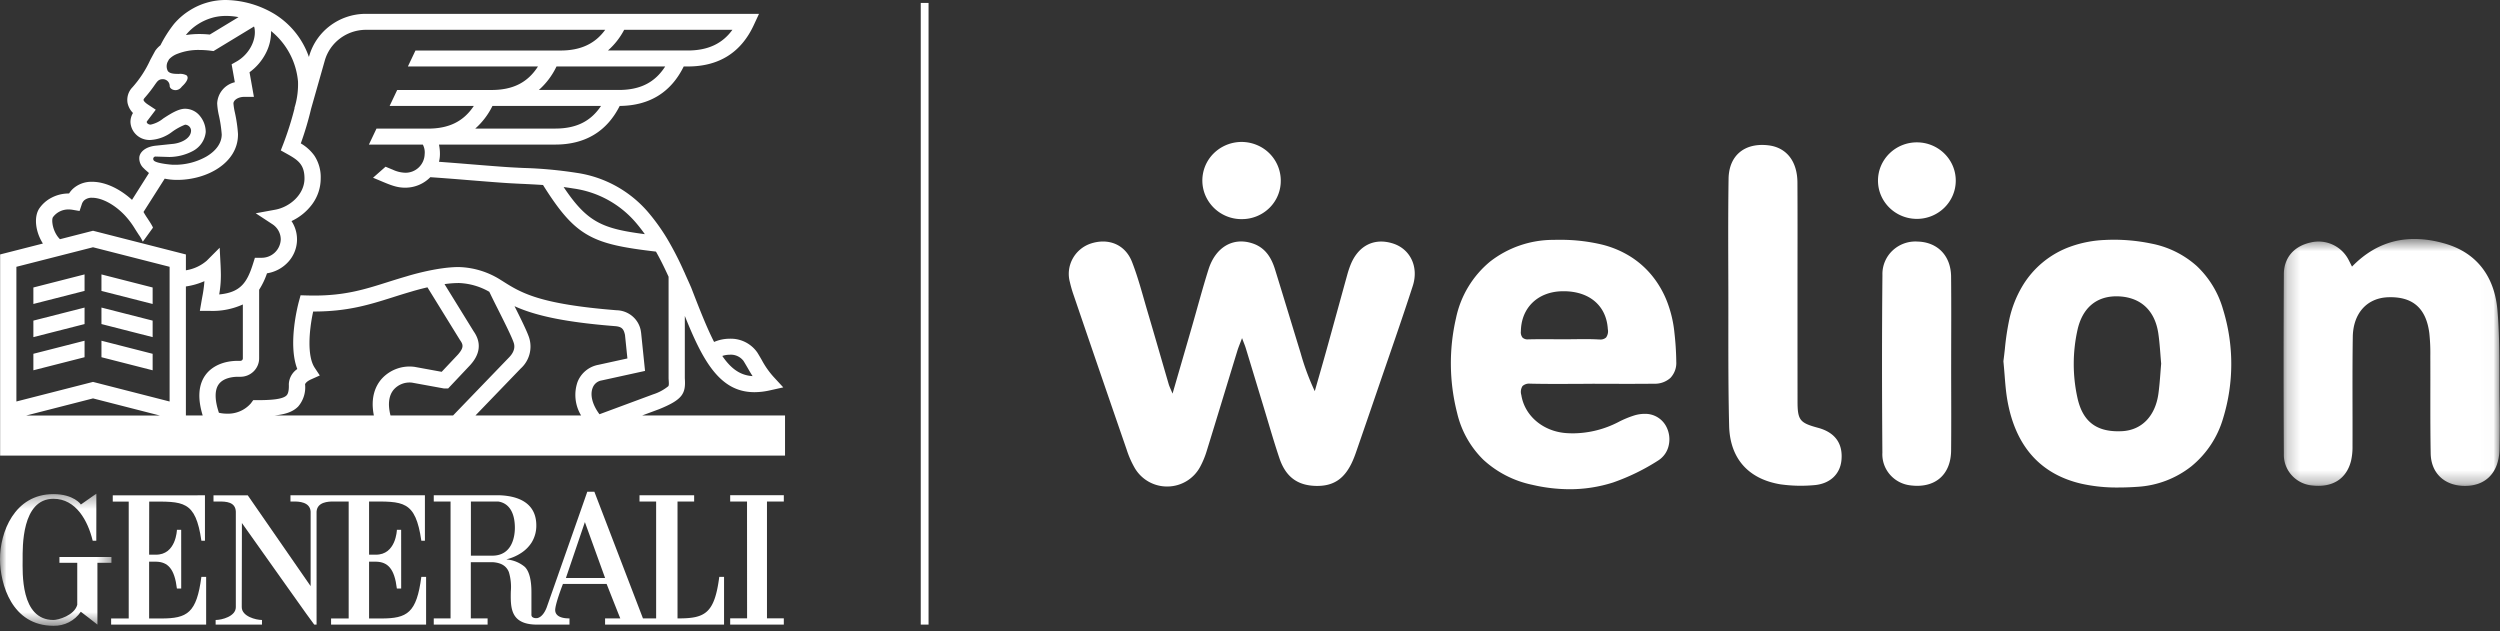
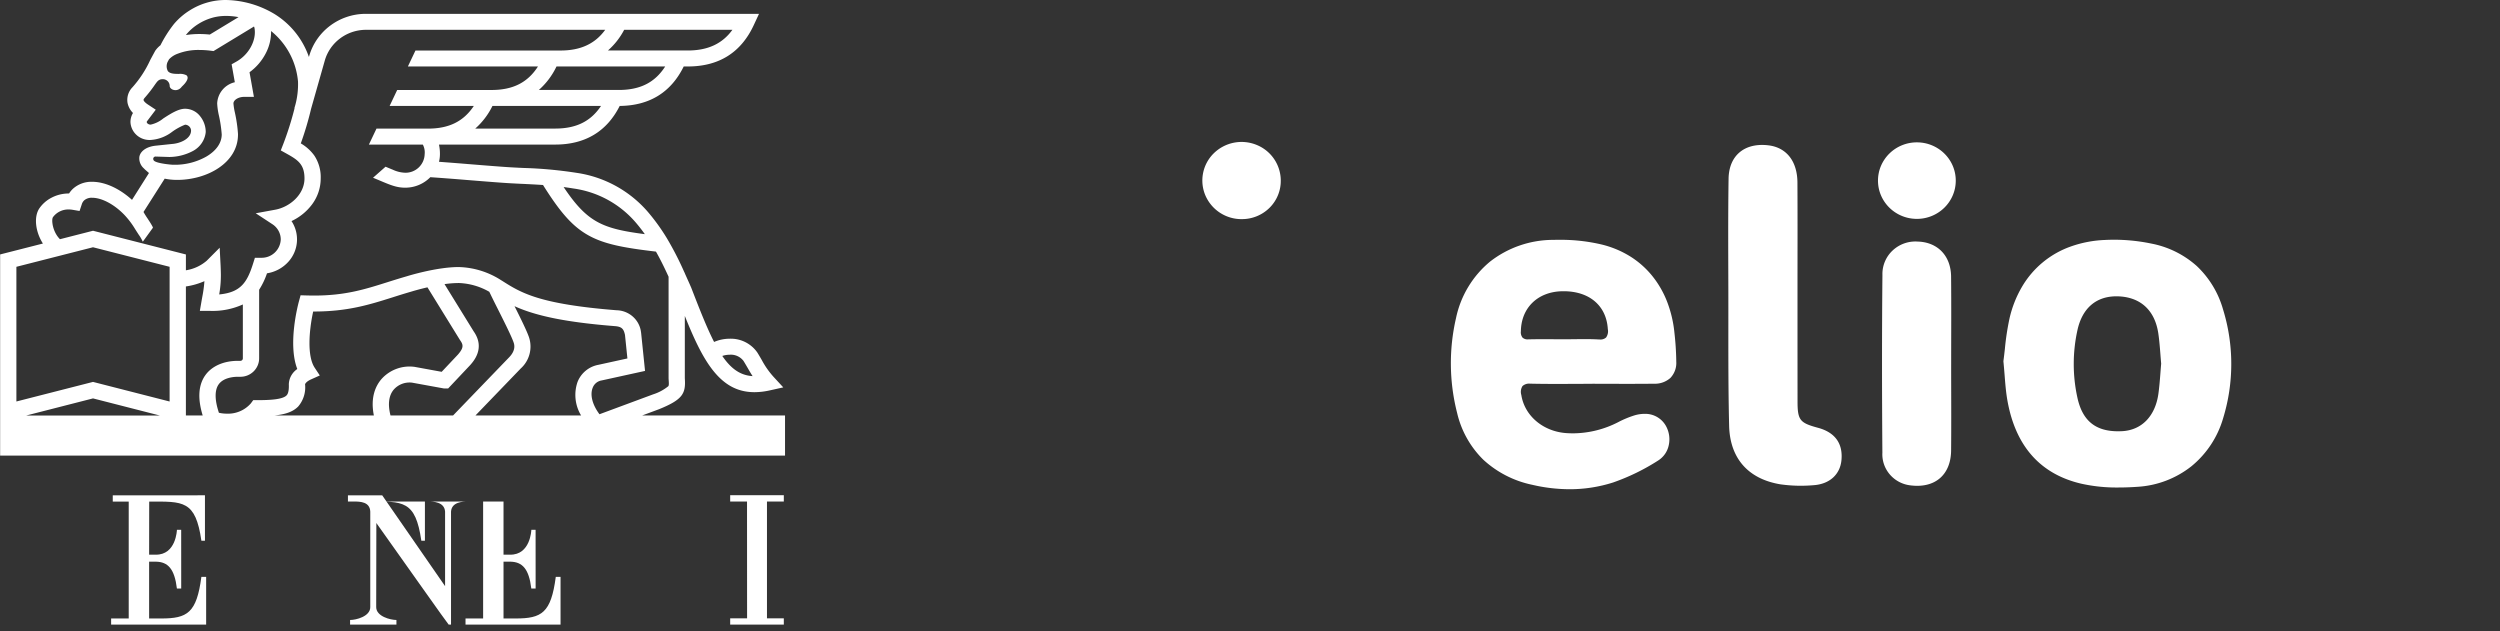
<svg xmlns="http://www.w3.org/2000/svg" width="194" height="49" viewBox="0 0 194 49" fill="none">
  <rect x="0" y="0" width="194" height="49" fill="#333333" stroke="none" />
  <path d="m11.572 43.043.006-4.12c2.629 0 3.592-.13 4.05 3.038h.276v-3.526l-7.154.003v.485h1.238v9.069H8.623v.476h7.374v-3.703h-.37c-.367 2.802-1.09 3.229-3.116 3.229h-.939v-4.408h.544c.909.023 1.426.545 1.612 2.082h.334l-.002-4.556c-.006.009-.33 0-.33 0 0 .023-.064 1.96-1.654 1.931h-.504z" fill="#fff" />
  <mask id="043f1i5zga" style="mask-type:alpha" maskUnits="userSpaceOnUse" x="0" y="38" width="9" height="11">
-     <path fill-rule="evenodd" clip-rule="evenodd" d="M0 38.313h8.648v10.248H0V38.313z" fill="#fff" />
-   </mask>
+     </mask>
  <g mask="url(#043f1i5zga)">
-     <path d="M8.648 43.225H4.612v.45h1.383v3.261c-.233.828-1.475 1.174-1.845 1.174-2.578 0-2.393-3.709-2.393-4.701-.001-.908-.094-4.704 2.393-4.704 1.752 0 2.673 1.715 3.043 3.255h.28c0-.634.01-3.653.004-3.646.006-.024-1.201.85-1.205.838.026-.005-.553-.811-2.122-.811-3.043 0-4.159 2.985-4.15 5.068.014 1.905.908 5.152 4.15 5.152.85.02 1.651-.392 2.121-1.09.004-.011 1.285.995 1.29.999v-4.795h1.088v-.45z" fill="#fff" />
-   </g>
-   <path fill-rule="evenodd" clip-rule="evenodd" d="M56.187 48.47h-9.233v-.482h1.183c-.01-.007-.434-1.082-.747-1.872l-.17-.431v-.002l-.144-.362-.003-.007h-3.389c-.006.016-.637 1.628-.6 2.074.047.52.687.599 1.064.599h.044v.484h-2.495c-.74 0-1.26-.16-1.591-.49-.494-.495-.48-1.298-.467-2.075v-.001a4.014 4.014 0 0 0-.15-1.509c-.191-.472-.578-.716-1.219-.768h-1.735v4.36h1.303v.483H33.66v-.483h1.303v-9.067H33.66v-.489h5.09c1.876.068 2.868.878 2.868 2.338.007.466-.118.925-.362 1.325-.205.32-.476.594-.796.804a3.65 3.65 0 0 1-1.158.505c.025.01.05.016.077.017.498.052.968.252 1.349.572.334.33.511 1.003.511 1.946v1.734a.259.259 0 0 0 .062.202c.09.07.206.103.32.092h.06c.444-.084.687-.677.751-.856l.003-.008c.002-.009.39-1.113.882-2.512l.005-.014v-.004c.95-2.7 2.25-6.395 2.249-6.413h.553l3.769 9.826h1.023V38.92h-1.29v-.487h4.24v.487h-1.29v9.067h.123c2.055 0 2.752-.444 3.117-3.222h.37v3.707zm-10.8-7.956-1.472 4.337h3.04l-1.568-4.337zm-8.845 2.606v-4.202h2.118c.834.124 1.294.85 1.294 2.046 0 .505-.127 2.156-1.756 2.156h-1.656z" fill="#fff" />
-   <path d="M28.64 38.917c2.629 0 3.597-.124 4.056 3.044h.277v-3.526H22.54v.482h.273c.368 0 1.242.027 1.292.782v5.785l-4.88-7.049h-2.658v.482h.441c.524 0 1.259.023 1.292.782v7.414c0 .723-1.101.997-1.562.997h-.005v.36h3.597v-.36c-.46 0-1.57-.275-1.57-.998l.012-6.526c1.933 2.715 5.579 7.888 5.612 7.883h.182V39.7c.051-.756.924-.783 1.293-.783h1.198v9.075h-1.366v.476h7.374v-3.703h-.37c-.367 2.802-1.09 3.229-3.117 3.229h-.938v-4.408h.544c.91.023 1.427.545 1.612 2.082h.335l-.002-4.556c-.007.009-.33 0-.33 0 0 .023-.065 1.96-1.655 1.931h-.504v-4.126zM60.824 38.919v-.49h-4.162v.49h1.307l.005 9.062h-1.312v.489h4.162v-.489h-1.307V38.92h1.307z" fill="#fff" />
+     </g>
+   <path d="M28.64 38.917c2.629 0 3.597-.124 4.056 3.044h.277v-3.526v.482h.273c.368 0 1.242.027 1.292.782v5.785l-4.88-7.049h-2.658v.482h.441c.524 0 1.259.023 1.292.782v7.414c0 .723-1.101.997-1.562.997h-.005v.36h3.597v-.36c-.46 0-1.57-.275-1.57-.998l.012-6.526c1.933 2.715 5.579 7.888 5.612 7.883h.182V39.7c.051-.756.924-.783 1.293-.783h1.198v9.075h-1.366v.476h7.374v-3.703h-.37c-.367 2.802-1.09 3.229-3.117 3.229h-.938v-4.408h.544c.91.023 1.427.545 1.612 2.082h.335l-.002-4.556c-.007.009-.33 0-.33 0 0 .023-.065 1.96-1.655 1.931h-.504v-4.126zM60.824 38.919v-.49h-4.162v.49h1.307l.005 9.062h-1.312v.489h4.162v-.489h-1.307V38.92h1.307z" fill="#fff" />
  <path fill-rule="evenodd" clip-rule="evenodd" d="M.01 35.355h60.908v-3.113h-11.09l1.29-.479.018-.006c1.84-.748 2.092-1.21 2.006-2.406v-4.835c.626 1.562 1.327 3.16 2.213 4.262.91 1.13 1.922 1.655 3.192 1.655h.002a5.46 5.46 0 0 0 1.18-.138l1.053-.234-.724-.785a6.543 6.543 0 0 1-.945-1.34l-.028-.048c-.098-.17-.2-.346-.321-.539a2.503 2.503 0 0 0-2.142-1.064c-.416 0-.827.085-1.208.251-.563-1.1-1.137-2.56-1.776-4.215l-.145-.33-.35-.78v-.043h-.02a24.43 24.43 0 0 0-1.382-2.695 15.53 15.53 0 0 0-1.493-2.061 9.016 9.016 0 0 0-5.536-3.004 32.617 32.617 0 0 0-4.08-.374c-.216-.009-.44-.02-.67-.033l-.25-.013c-.625-.034-1.88-.134-3.22-.243l-.194-.015-.11-.01a337.76 337.76 0 0 0-2.122-.165c.048-.194.072-.394.073-.594a3.41 3.41 0 0 0-.075-.742h9.017c2.32 0 4.005-1.008 5.008-2.998 2.31-.022 3.98-1.052 4.968-3.063h.323c2.405 0 4.125-1.079 5.112-3.208l.407-.876h-30.55c-2.032.018-3.808 1.354-4.357 3.279l-.02.068a6.35 6.35 0 0 0-2.689-3.344A7.574 7.574 0 0 0 17.541 0a5.197 5.197 0 0 0-2.84.82 5.189 5.189 0 0 0-1.206 1.048 9.735 9.735 0 0 0-1.044 1.645 1.992 1.992 0 0 0-.407.429l-.366.675-.019.038a8.424 8.424 0 0 1-1.383 2.12 1.403 1.403 0 0 0-.378 1.213c.062.294.208.565.422.78l-.011.018a1.344 1.344 0 0 0-.185.683c.016.39.191.757.485 1.018.294.262.683.396 1.079.374a3.066 3.066 0 0 0 1.682-.641c.307-.222.641-.405.995-.544.25.008.451.206.461.453 0 .647-.855 1-1.462 1.042l-1.24.13c-.905.084-1.316.559-1.316.964-.005.3.12.589.345.792l.092.093.315.276-1.316 2.083c-.945-.861-2.04-1.372-3.008-1.401h-.094a2.126 2.126 0 0 0-1.479.539c-.117.11-.219.233-.304.367h-.024c-.482 0-.957.12-1.379.35a2.601 2.601 0 0 0-.907.812c-.43.646-.311 1.793.28 2.722l-3.319.847v15.61zm41.035-9.198c-.174-.501-.647-1.459-1.118-2.397 1.707.78 4.117 1.258 7.814 1.55.532.044.66.237.758.68l.188 1.826-2.248.493a2.155 2.155 0 0 0-1.625 1.34 3.08 3.08 0 0 0 .28 2.593h-8.2l3.514-3.646a2.29 2.29 0 0 0 .637-2.44zm-9.258 3.525a1.634 1.634 0 0 0-1.21.526c-.405.455-.5 1.157-.273 2.034h4.853l4.34-4.502c.566-.576.407-1.032.354-1.181-.163-.472-.741-1.625-1.212-2.562l-.014-.028-.006-.013a70.548 70.548 0 0 1-.649-1.313 5.112 5.112 0 0 0-2.352-.68h-.025a8.095 8.095 0 0 0-1.099.085l2.264 3.668c.899 1.279.019 2.284-.27 2.614l-.017.017-1.694 1.796h-.334l-.06-.011-2.398-.437a1.436 1.436 0 0 0-.198-.013zm-7.369-1.15c-.588-.887-.446-2.833-.116-4.358h.059c2.622 0 4.31-.533 6.098-1.098.504-.16.963-.305 1.452-.445l.016-.006.006-.001c.132-.04.614-.184 1.237-.327l2.516 4.076.022.034c.253.352.284.584-.172 1.107l-1.262 1.339-2.068-.378-.019-.004a2.918 2.918 0 0 0-2.562.92c-.44.496-.905 1.393-.613 2.85h-7.72c.89-.087 1.461-.302 1.848-.697.409-.48.601-1.104.533-1.727.018-.048.104-.216.478-.383l.666-.298-.399-.603zm-8.554-6.714c-.458.2-.942.34-1.439.411v10.013h1.305c-.404-1.313-.337-2.362.198-3.118.505-.715 1.43-1.123 2.539-1.123h.19a.191.191 0 0 0 .188-.194v-4.181a5.694 5.694 0 0 1-2.59.497h-.747l.125-.723.055-.311.005-.028c.083-.41.14-.825.17-1.243zm-8.646 9.098zm0 0-5.181 1.327h10.362l-5.18-1.327zm31.741-9.138c0 .004.004.01.006.013 1.461.928 2.842 1.805 8.878 2.284.971.022 1.78.741 1.898 1.69v.002l.01.063.304 2.953-3.367.739a.895.895 0 0 0-.697.574c-.219.55-.021 1.317.529 2.049l4.147-1.538c.436-.136.84-.353 1.194-.638.05-.068.05-.19.023-.552l-.002-.045v-7.897c-.37-.808-.672-1.41-.979-1.95-2.524-.297-4.032-.578-5.274-1.28-1.191-.675-2.137-1.729-3.49-3.889-.5-.034-1.009-.06-1.547-.086h-.023c-.308-.014-.611-.03-.927-.047-.654-.034-1.918-.136-3.255-.244l-.164-.013h-.001a200.226 200.226 0 0 0-2.828-.216 2.724 2.724 0 0 1-1.957.814c-.635 0-1.104-.187-1.944-.544l-.21-.088h-.002l-.333-.14.971-.855.479.199h.003l.073.03c.3.144.629.226.963.238a1.484 1.484 0 0 0 1.517-1.443 1.292 1.292 0 0 0-.143-.742h-4.184l.588-1.238h3.993c1.633 0 2.764-.559 3.559-1.758h-6.533l.588-1.24h7.32c1.663 0 2.807-.578 3.604-1.824H31.652l.588-1.239h11.265c1.546 0 2.677-.525 3.458-1.606H28.347c-1.474.026-2.756 1.003-3.148 2.402l-1.057 3.72c-.215.911-.482 1.81-.8 2.691.416.241.775.566 1.055.953.342.527.513 1.144.49 1.77a3.38 3.38 0 0 1-.675 2.016c-.414.553-.96.996-1.591 1.29.65.985.551 2.277-.242 3.155a2.82 2.82 0 0 1-1.66.898 5.86 5.86 0 0 1-.61 1.276v5.32c.001.79-.648 1.431-1.45 1.433h-.19c-.325 0-1.124.058-1.502.592-.317.45-.311 1.21.021 2.2.2.047.406.07.612.07a2.35 2.35 0 0 0 1.861-.792l.19-.256h.333c.88 0 1.93-.041 2.247-.364.052-.052.208-.213.182-.866.015-.476.259-.916.657-1.186-.74-1.916.035-4.912.126-5.248l.129-.474.499.014c.187.005.374.008.555.008 2.404 0 3.924-.48 5.684-1.037h.001l.009-.003.029-.01c.462-.145.94-.295 1.45-.442.093-.029 2.307-.718 4.038-.72h.034a6.363 6.363 0 0 1 3.233 1l.095.06.007-.006zm-25.797 9.379-5.945-1.521-5.945 1.52V20.704l5.945-1.517 5.945 1.517v10.454zm43.467-3.63c-.197 0-.393.031-.579.095.698 1.024 1.423 1.507 2.352 1.565-.141-.216-.258-.418-.386-.641l-.04-.068c-.089-.153-.18-.31-.284-.476a1.235 1.235 0 0 0-1.063-.476zM17.12 20.632l-.073-1.407h-.001l-1.006 1.009a3.249 3.249 0 0 1-1.614.741v-1.229l-7.208-1.84-2.564.656c-.576-.566-.681-1.504-.545-1.708.283-.386.74-.61 1.224-.6.101 0 .203.01.302.026l.539.092.17-.51c.034-.12.1-.228.19-.316a.884.884 0 0 1 .62-.199h.044c.76.024 1.712.545 2.484 1.36.282.304.534.634.752.986.044.074.092.149.125.2l.014.021.018.029c.024.039.048.075.065.1l.042.066.058.09c.127.174.236.361.325.558l.334-.46.002-.004.447-.617c.008-.009-.002-.038-.026-.09a5.29 5.29 0 0 0-.28-.465l-.038-.059-.022-.034a6.703 6.703 0 0 0-.053-.082v-.001l-.008-.011-.034-.05a6.253 6.253 0 0 1-.267-.435l1.645-2.586c.305.063.615.095.926.097h.041c2.32 0 4.72-1.316 4.72-3.517v-.054a11.054 11.054 0 0 0-.235-1.63l-.004-.018a5.065 5.065 0 0 1-.114-.714c0-.242.345-.51.84-.51h.748l-.34-1.911a4.164 4.164 0 0 0 1.245-1.44c.29-.54.437-1.145.427-1.757a5.675 5.675 0 0 1 2.091 3.925 6.19 6.19 0 0 1-.2 1.778l-.081.283.014.004a24.635 24.635 0 0 1-.876 2.775l-.194.498.472.263c.848.471 1.367.816 1.367 1.911 0 1.257-1.15 2.22-2.262 2.425l-1.522.279 1.286.844c.406.26.652.702.657 1.178a1.48 1.48 0 0 1-1.521 1.431h-.485l-.138.437c-.47 1.506-.984 2.25-2.633 2.409a8.639 8.639 0 0 0 .13-1.526c0-.146-.014-.56-.02-.69zm26.617-6.117c1.826 2.725 2.984 3.228 6.302 3.656-.242-.34-.489-.655-.753-.96a7.775 7.775 0 0 0-4.78-2.583c-.258-.042-.51-.08-.769-.113zM11.892 12.3a.181.181 0 0 1 .16-.152h.004l1.085.034a3.99 3.99 0 0 0 1.85-.476c.548-.3.912-.844.974-1.457 0-.454-.16-.895-.45-1.249-.276-.35-.699-.556-1.149-.561-.498 0-1.062.34-1.694.752-.284.235-.62.4-.982.48-.167 0-.302-.11-.302-.2 0-.015.003-.03.008-.045l.692-.913-.6-.396c-.148-.095-.328-.245-.348-.353-.012-.06.09-.177.095-.181.296-.337.57-.69.82-1.06h.001c.171-.236.274-.378.576-.378a.533.533 0 0 1 .375.149c.1.096.157.228.159.366 0 .188.206.336.47.336a.604.604 0 0 0 .455-.252l.008-.009.075-.075c.004-.003.394-.359.386-.633a.242.242 0 0 0-.095-.188 1.099 1.099 0 0 0-.6-.103c-.319-.004-.68-.008-.84-.223a.798.798 0 0 1-.015-.713l.104-.193c.188-.2.423-.351.683-.442a4.449 4.449 0 0 1 1.673-.287c.294.001.587.02.879.057l.221.028 3.141-1.906a.678.678 0 0 1 .037.111l.003.019c.163.933-.435 2.045-1.393 2.586l-.384.216.248 1.392a1.77 1.77 0 0 0-1.369 1.644c.018.326.065.65.141.968.105.474.176.955.212 1.439 0 .65-.416 1.255-1.173 1.706a4.967 4.967 0 0 1-2.582.647h-.044c-.132-.005-1.178-.096-1.436-.296a.208.208 0 0 1-.08-.19zm26.323-4.08a5.668 5.668 0 0 1-1.335 1.757h6.2c1.633 0 2.764-.558 3.56-1.758h-8.425zm3.6-1.24a5.69 5.69 0 0 0 1.37-1.823h8.434c-.795 1.245-1.94 1.824-3.603 1.824h-6.2zm6.621-4.668a5.58 5.58 0 0 1-1.259 1.606h6.201c1.547 0 2.678-.525 3.458-1.606h-8.4zm-31.96-.935c.35-.096.71-.143 1.073-.14.323 0 .645.032.962.093l-2.23 1.352a8.156 8.156 0 0 0-.812-.042c-.35 0-.7.026-1.045.08l.026-.034.006-.008.037-.047c.26-.303.565-.564.906-.775.334-.21.697-.371 1.078-.479z" fill="#fff" />
-   <path d="m11.845 22.309-3.972-1.014v1.28l3.972 1.013v-1.28zM2.59 23.588l3.972-1.014v-1.28L2.59 22.309v1.28zM2.59 26.161l3.972-1.013v-1.28L2.59 24.88v1.281zM11.845 24.88l-3.972-1.013v1.28l3.972 1.014v-1.28zM11.845 27.455 7.873 26.44v1.28l3.972 1.014v-1.28zM2.59 28.734l3.972-1.014v-1.28L2.59 27.454v1.279zM71.45 48.47h.606V.226h-.606v48.242zM96.383 26.238c-.16.43-.278.702-.364.982-.791 2.582-1.572 5.169-2.37 7.75-.13.435-.303.857-.519 1.258a2.897 2.897 0 0 1-2.499 1.524 2.902 2.902 0 0 1-2.564-1.416 7.363 7.363 0 0 1-.641-1.454c-1.386-4.01-2.763-8.022-4.132-12.039a9.366 9.366 0 0 1-.27-.946c-.342-1.252.352-2.554 1.594-2.989 1.383-.462 2.689.048 3.224 1.41.487 1.242.817 2.545 1.197 3.827.56 1.888 1.1 3.78 1.653 5.67.053.179.139.348.298.73.543-1.875 1.026-3.535 1.505-5.197.427-1.479.82-2.97 1.283-4.437.553-1.754 1.931-2.538 3.454-2.011.966.334 1.431 1.107 1.71 2.008.672 2.17 1.329 4.345 1.995 6.518a18.937 18.937 0 0 0 1.09 2.929c.315-1.105.636-2.21.943-3.317.534-1.92 1.059-3.845 1.591-5.767.061-.218.132-.435.213-.646.592-1.556 1.854-2.206 3.338-1.724 1.314.427 2 1.796 1.519 3.286-.878 2.715-1.828 5.407-2.751 8.108-.539 1.577-1.082 3.154-1.628 4.73a9.118 9.118 0 0 1-.27.708c-.616 1.412-1.487 2.007-2.872 1.973-1.423-.034-2.336-.697-2.825-2.143-.443-1.316-.823-2.653-1.227-3.982-.463-1.521-.921-3.044-1.386-4.565-.063-.208-.15-.408-.289-.778" fill="#fff" />
  <path fill-rule="evenodd" clip-rule="evenodd" d="M118.859 37.61c.961.231 1.946.35 2.935.354a11.039 11.039 0 0 0 3.381-.523c1.228-.429 2.401-1 3.492-1.701.432-.272.732-.706.83-1.201a2.133 2.133 0 0 0-.195-1.438 1.835 1.835 0 0 0-1.691-.986 2.75 2.75 0 0 0-.759.113 7.622 7.622 0 0 0-1.271.526 7.746 7.746 0 0 1-3.522.873c-.162 0-.326-.006-.488-.016-1.816-.12-3.262-1.336-3.516-2.959a.838.838 0 0 1 .092-.694.756.756 0 0 1 .592-.185h.05c.592.014 1.233.02 2.019.02.462 0 .929-.002 1.38-.005h.158c.37-.002.748-.003 1.122-.003h.102v-.005c.477 0 .962 0 1.43.003.469.003.953.003 1.431.003.742 0 1.351-.004 1.918-.01a1.79 1.79 0 0 0 1.275-.45c.317-.338.482-.787.455-1.246a21.992 21.992 0 0 0-.144-2.266 9.21 9.21 0 0 0-.574-2.418 7.483 7.483 0 0 0-1.156-1.996 6.927 6.927 0 0 0-1.695-1.498 7.613 7.613 0 0 0-2.19-.921 13.833 13.833 0 0 0-3.353-.372c-.148 0-.302.002-.454.005a7.98 7.98 0 0 0-4.889 1.69 7.738 7.738 0 0 0-2.638 4.385 15.578 15.578 0 0 0 .087 7.358 7.449 7.449 0 0 0 2.04 3.634 7.992 7.992 0 0 0 3.746 1.93zm5.167-11.27a19.058 19.058 0 0 0-1.073-.025c-.238 0-.48.003-.715.006l-.097.001c-.266.004-.541.007-.812.007l-.361-.002-.399-.002c-.271-.003-.554-.003-.83-.003-.428 0-.78.004-1.107.013h-.043a.587.587 0 0 1-.434-.13.656.656 0 0 1-.135-.496c.023-1.809 1.296-3.057 3.169-3.107.049-.002.098-.002.146-.002 2.008 0 3.323 1.125 3.432 2.938a.836.836 0 0 1-.135.652.652.652 0 0 1-.496.154c-.035 0-.072-.002-.11-.004zM161.514 37.536c.944.208 1.91.307 2.878.294.461 0 .94-.017 1.463-.053a7.454 7.454 0 0 0 4.206-1.6 7.52 7.52 0 0 0 2.459-3.739 14.347 14.347 0 0 0-.015-8.438 7.409 7.409 0 0 0-2.029-3.35 7.373 7.373 0 0 0-3.54-1.75 14.148 14.148 0 0 0-3.59-.279 8.987 8.987 0 0 0-2.662.51 7.144 7.144 0 0 0-3.777 3.123 8.656 8.656 0 0 0-.976 2.488c-.163.772-.281 1.551-.353 2.335-.037.335-.073.65-.114.953.035.353.062.687.088 1.011l.005.06c.055.71.109 1.38.228 2.032.638 3.514 2.566 5.668 5.729 6.403zm-.3-11.936c.372-1.68 1.443-2.606 3.016-2.606h.001c.076 0 .154.002.232.006 1.69.095 2.764 1.117 3.023 2.88.078.529.12 1.073.161 1.599.018.242.038.492.06.738-.021.245-.041.494-.059.736l-.001.014c-.04.522-.082 1.061-.155 1.587-.243 1.742-1.298 2.828-2.823 2.905a6.274 6.274 0 0 1-.305.008c-1.766 0-2.769-.828-3.157-2.606a12.174 12.174 0 0 1 .007-5.261z" fill="#fff" />
  <mask id="fj47fkru7b" style="mask-type:alpha" maskUnits="userSpaceOnUse" x="177" y="18" width="17" height="20">
    <path fill-rule="evenodd" clip-rule="evenodd" d="M177.209 18.545h16.768v19.16h-16.768v-19.16z" fill="#fff" />
  </mask>
  <g mask="url(#fj47fkru7b)">
-     <path d="M182.516 20.689c2.066-2.129 4.527-2.558 7.204-1.788 2.569.738 3.863 2.66 4.081 5.163.207 2.385.128 4.795.16 7.195a96.069 96.069 0 0 1-.004 3.64c-.042 1.813-1.116 2.867-2.811 2.805-1.485-.054-2.496-1.007-2.525-2.513-.045-2.528-.016-5.056-.028-7.584.01-.58-.016-1.162-.076-1.74-.247-1.967-1.303-2.872-3.216-2.8-1.612.062-2.698 1.23-2.725 3.078-.042 2.83-.01 5.663-.021 8.494.007.378-.032.755-.115 1.123-.35 1.391-1.427 2.076-2.96 1.916-1.296-.092-2.289-1.171-2.254-2.45-.026-4.651-.026-9.303 0-13.955.007-1.299.815-2.184 2.093-2.46a2.625 2.625 0 0 1 2.954 1.395c.069.134.136.27.242.482" fill="#fff" />
-   </g>
+     </g>
  <path d="M139.486 22.805c0 2.78.001 5.558.003 8.337.002 1.46.173 1.673 1.586 2.054 1.321.356 1.945 1.217 1.822 2.512-.104 1.1-.911 1.865-2.183 1.945-.845.072-1.695.05-2.534-.066-2.497-.406-3.938-2.001-3.999-4.545-.084-3.484-.054-6.972-.061-10.459-.007-2.905-.026-5.811.018-8.715.028-1.824 1.265-2.812 3.1-2.589 1.389.17 2.234 1.228 2.243 2.885.016 2.88.005 5.761.005 8.641M151.41 28.287c0 2.224.017 4.45-.004 6.673-.019 1.897-1.263 2.947-3.153 2.705-1.292-.147-2.246-1.256-2.18-2.535-.035-4.6-.041-9.2.004-13.8-.02-.71.265-1.396.786-1.888a2.584 2.584 0 0 1 1.949-.696c1.542.042 2.577 1.099 2.593 2.715.022 2.275.006 4.55.006 6.825M99.388 14.002a2.94 2.94 0 0 1-.868 2.12 3.037 3.037 0 0 1-2.142.882 3.045 3.045 0 0 1-2.834-1.824 2.96 2.96 0 0 1 .634-3.273 3.08 3.08 0 0 1 3.318-.669 2.995 2.995 0 0 1 1.892 2.764M151.767 14.03c-.008 1.64-1.366 2.963-3.032 2.955-1.666-.008-3.011-1.344-3.003-2.983.008-1.64 1.366-2.963 3.032-2.955 1.667.008 3.011 1.343 3.003 2.983" fill="#fff" />
</svg>